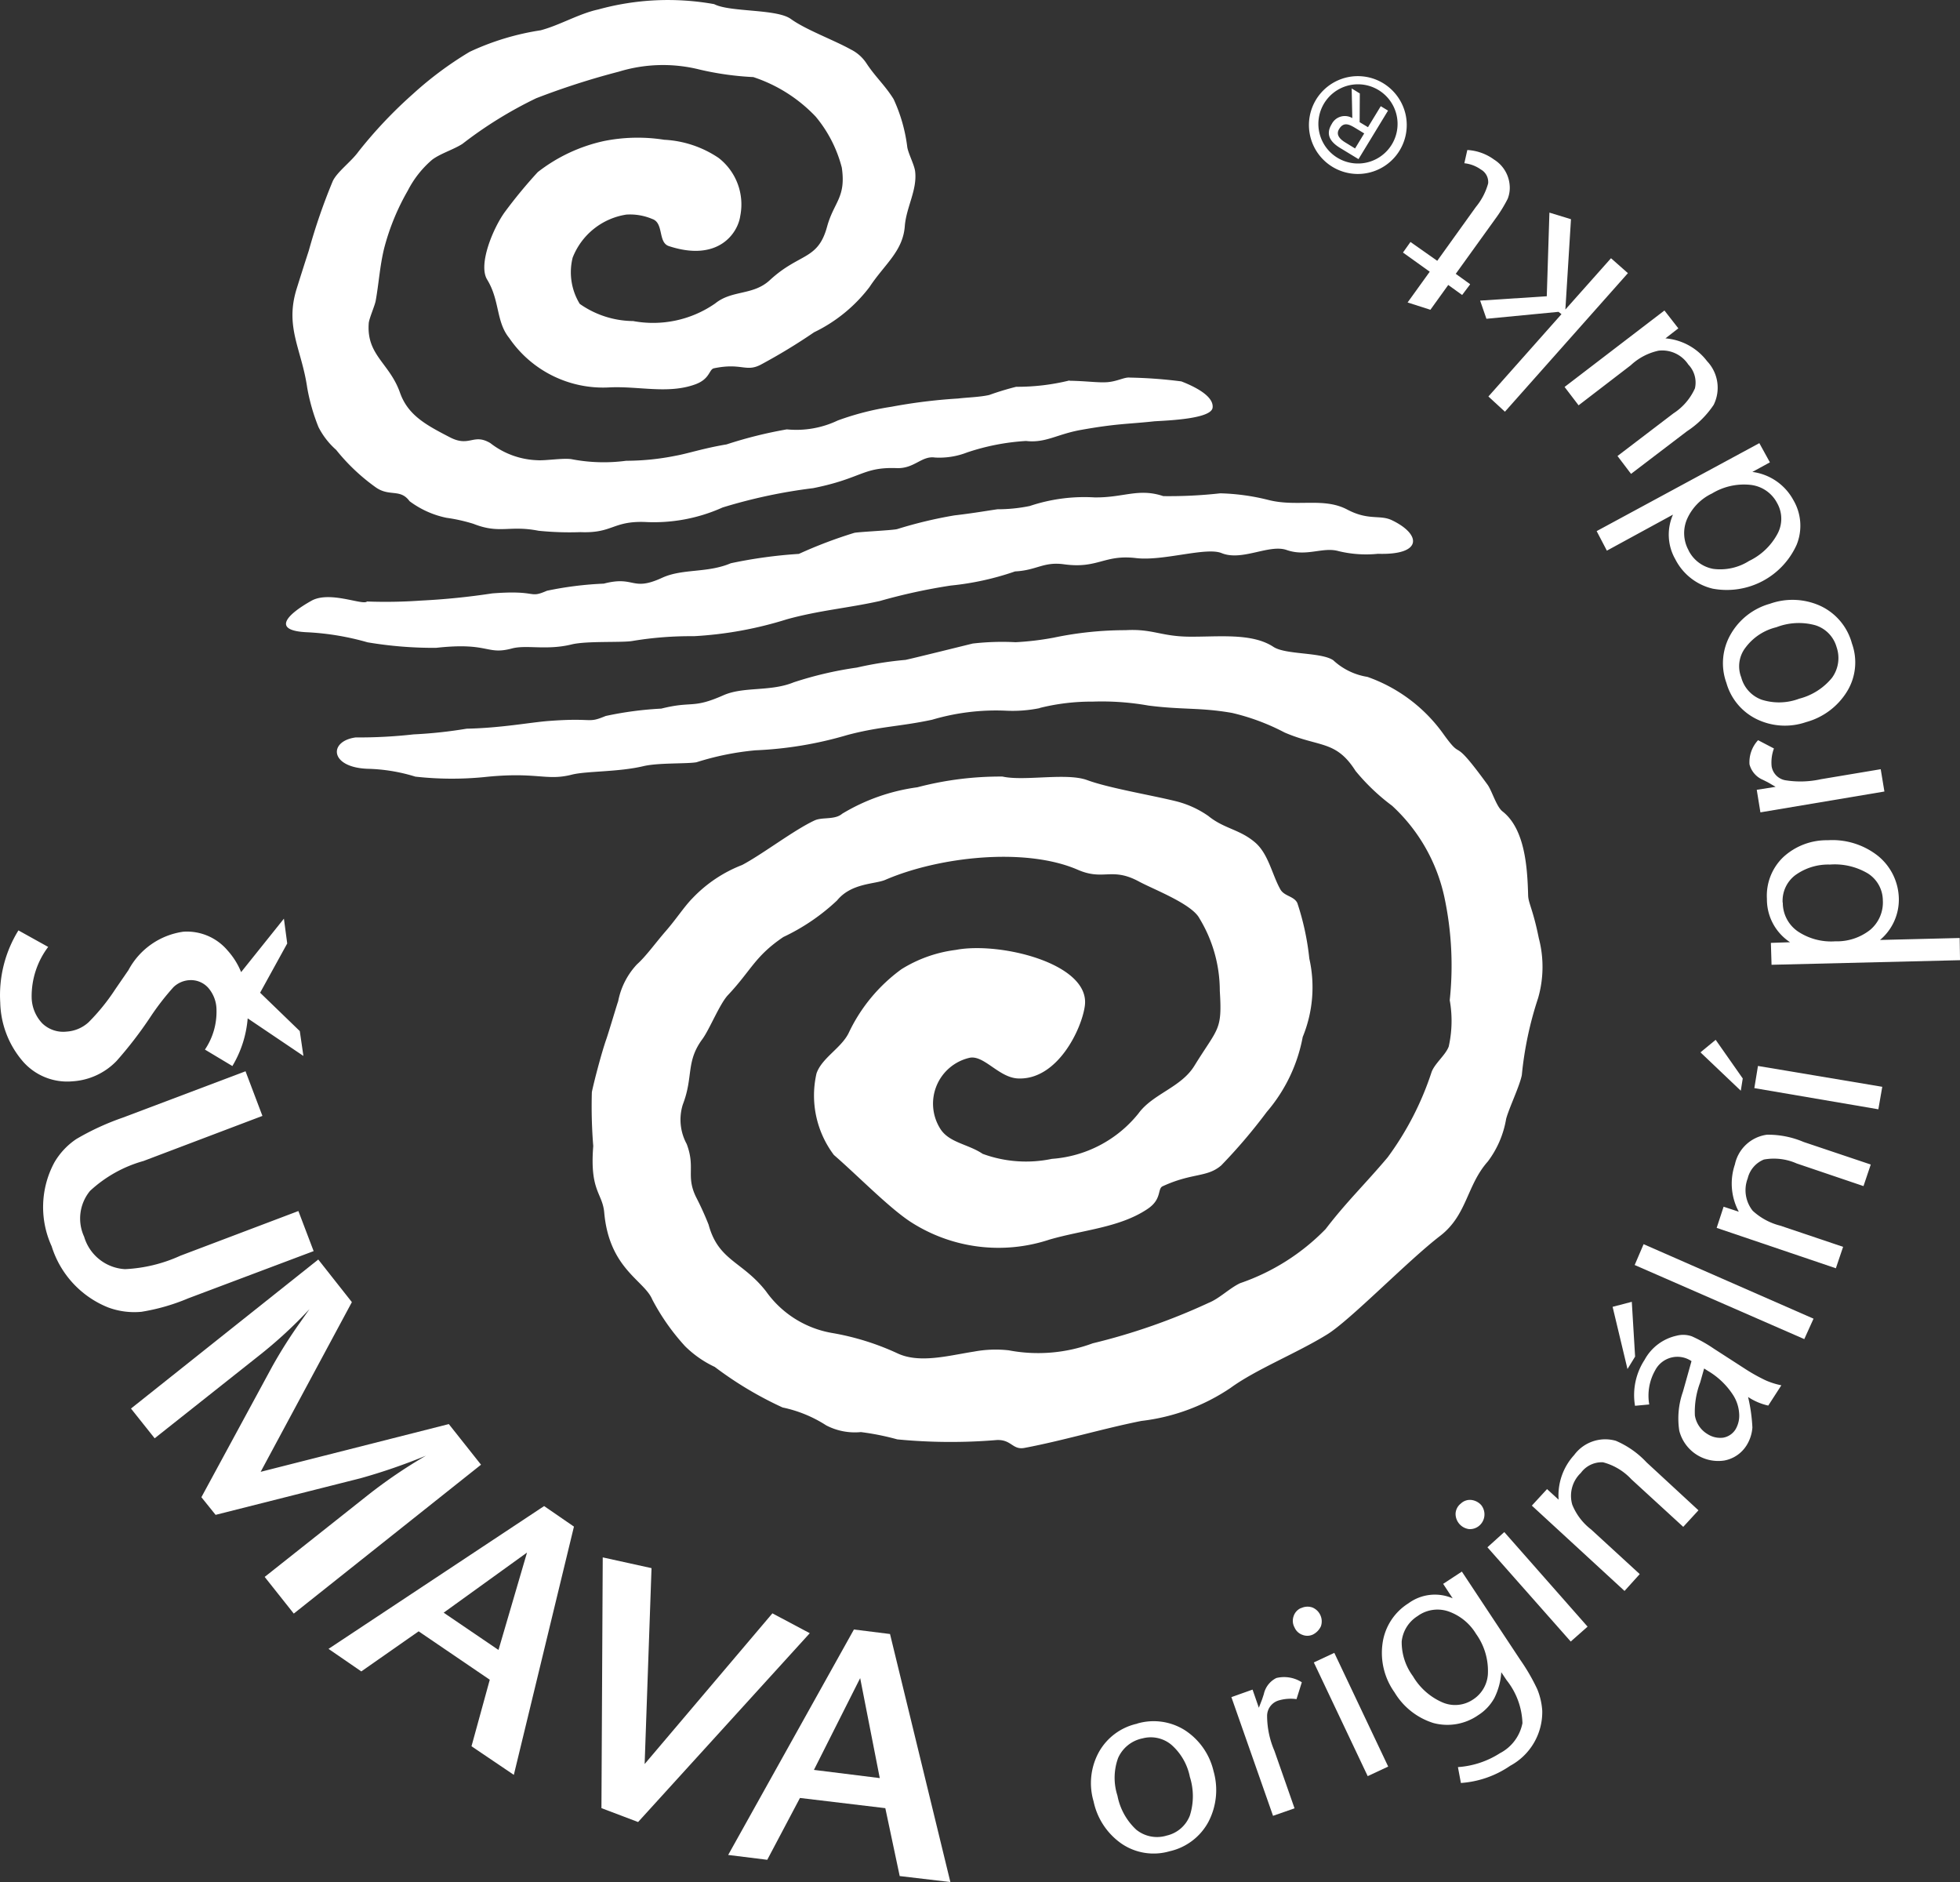
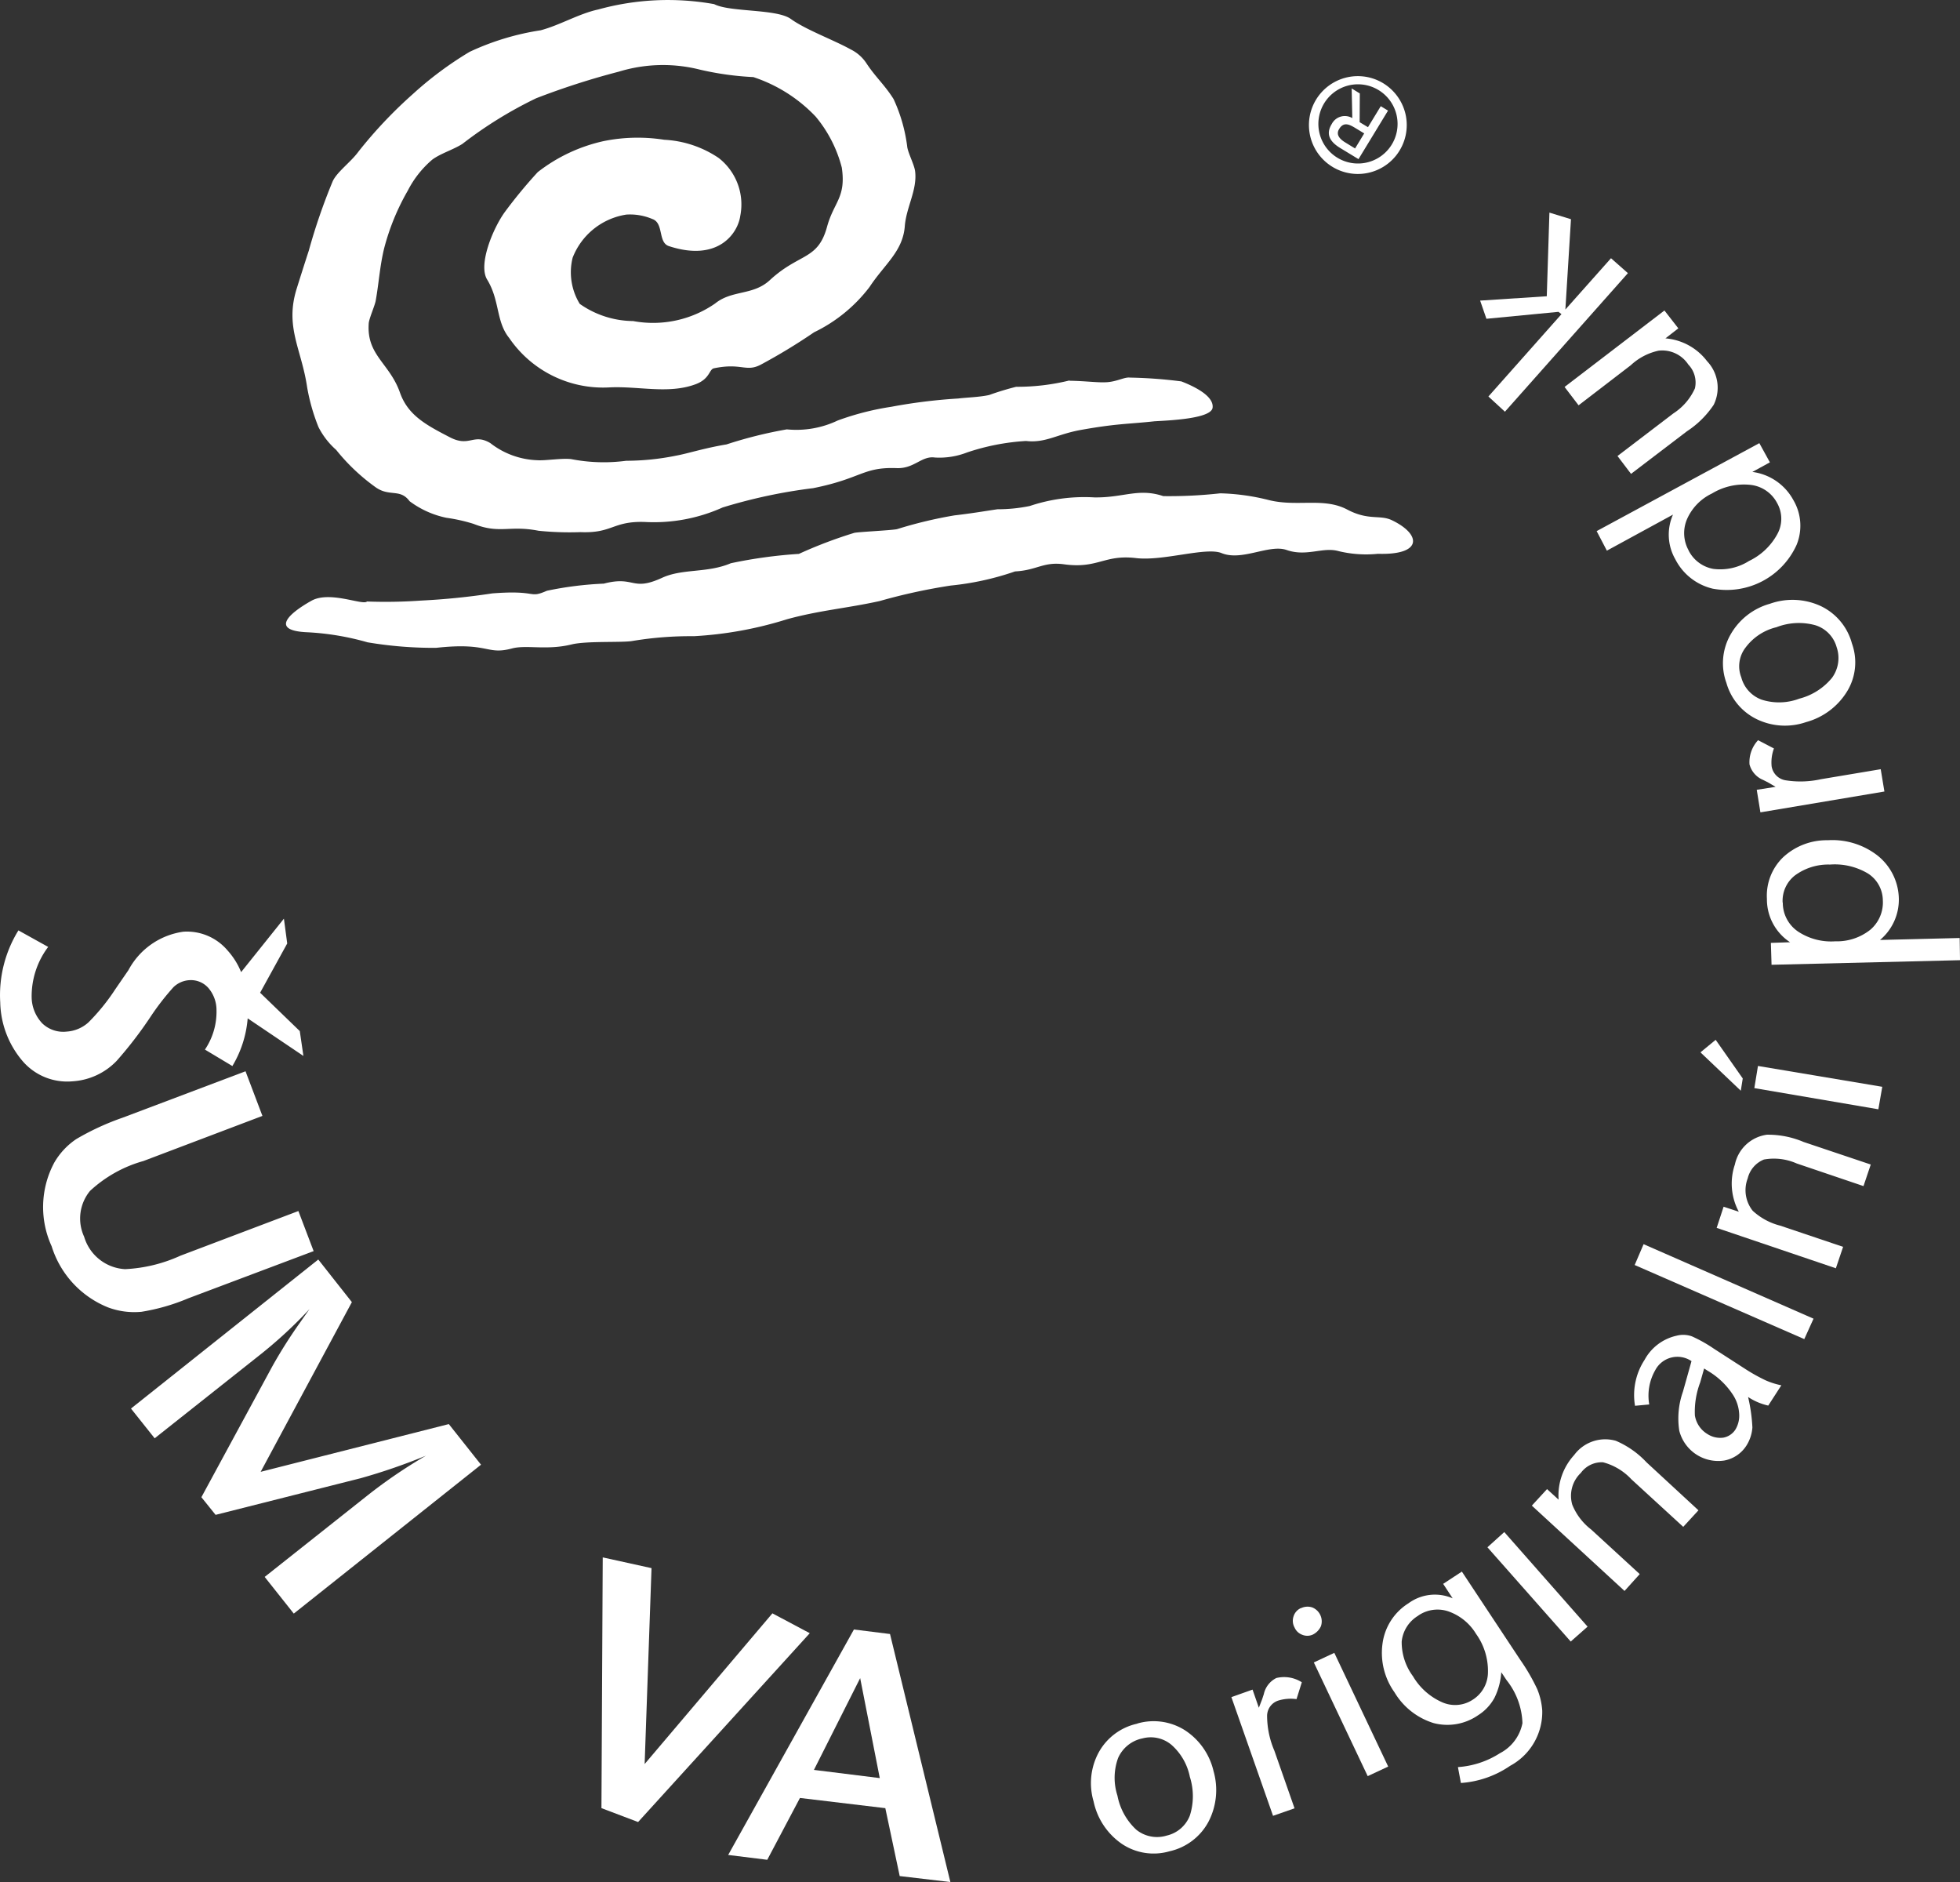
<svg xmlns="http://www.w3.org/2000/svg" id="Logo_Sumava" width="100" height="96" viewBox="0 0 100 96">
  <rect x="0" y="0" width="100" height="96" fill="#333333" stroke="none" />
  <path id="Path_908" data-name="Path 908" d="M401.249,235.291a11.141,11.141,0,0,1-2.712.321,14.3,14.3,0,0,0-1.374.418c-.47.109-1.174.128-1.586.18a27.526,27.526,0,0,0-3.4.42,14.08,14.08,0,0,0-2.741.7,4.913,4.913,0,0,1-2.6.454,22.116,22.116,0,0,0-3.076.767c-1.164.194-1.978.468-2.6.579a12.836,12.836,0,0,1-2.521.256,8.65,8.65,0,0,1-2.8-.084c-.463-.061-1.329.087-1.747.055a4.119,4.119,0,0,1-2.382-.872c-.873-.52-1.054.23-2.07-.3-1.2-.621-2.134-1.117-2.541-2.275-.532-1.509-1.712-1.905-1.594-3.535.017-.243.311-.9.355-1.15.166-.924.206-1.743.429-2.667a11.865,11.865,0,0,1,1.21-2.955,5.155,5.155,0,0,1,1.251-1.581c.438-.321,1.062-.5,1.534-.8a21.022,21.022,0,0,1,3.762-2.327,38.28,38.28,0,0,1,4.217-1.357,7.694,7.694,0,0,1,4.127-.107,15.18,15.18,0,0,0,2.737.383,7.708,7.708,0,0,1,3.182,2.017,6.645,6.645,0,0,1,1.332,2.6c.225,1.534-.406,1.748-.753,3.02-.469,1.718-1.406,1.323-2.921,2.723-.855.791-1.927.489-2.79,1.19a5.555,5.555,0,0,1-4.181.895,4.794,4.794,0,0,1-2.725-.877,3.088,3.088,0,0,1-.363-2.354,3.513,3.513,0,0,1,2.742-2.2,2.915,2.915,0,0,1,1.323.225c.6.207.276,1.2.85,1.384,2.526.827,3.519-.673,3.638-1.546a3,3,0,0,0-1.105-2.953,5.452,5.452,0,0,0-2.776-.927,8.731,8.731,0,0,0-3.067.064,8.4,8.4,0,0,0-3.385,1.587,24.751,24.751,0,0,0-1.687,2.045c-.587.813-1.366,2.667-.895,3.436.654,1.068.446,2.141,1.125,2.979a5.8,5.8,0,0,0,5.075,2.523c1.5-.083,3.042.357,4.438-.164.739-.276.679-.759.935-.813,1.406-.29,1.62.206,2.372-.176a29.766,29.766,0,0,0,2.737-1.661,7.823,7.823,0,0,0,2.827-2.308c.767-1.164,1.7-1.813,1.8-3.1.073-.967.639-1.844.528-2.794-.037-.33-.341-.895-.4-1.233a8.193,8.193,0,0,0-.7-2.46c-.443-.711-.925-1.125-1.383-1.822a2.032,2.032,0,0,0-.8-.709c-.886-.492-2.288-1-3.058-1.555-.731-.527-3.1-.337-3.913-.757a13.352,13.352,0,0,0-5.913.272c-.985.212-1.955.8-2.939,1.062a13.192,13.192,0,0,0-3.626,1.1,18.046,18.046,0,0,0-2.9,2.157,22.9,22.9,0,0,0-2.776,2.939c-.369.511-1.082,1.022-1.306,1.5a30.162,30.162,0,0,0-1.22,3.537c-.213.656-.411,1.278-.617,1.937-.62,1.971.247,3.089.532,5.05a10.014,10.014,0,0,0,.578,2.022,3.9,3.9,0,0,0,.9,1.16,10.083,10.083,0,0,0,2.028,1.917c.7.488,1.24.047,1.717.7a4.728,4.728,0,0,0,1.886.849,8.616,8.616,0,0,1,1.374.307c1.343.533,1.83.059,3.323.354a15.708,15.708,0,0,0,2.139.07c1.642.066,1.632-.567,3.268-.519a8.537,8.537,0,0,0,3.983-.739,26.823,26.823,0,0,1,4.619-.985c2.491-.5,2.53-1.086,4.267-1.022.9.032,1.266-.639,1.945-.541a3.887,3.887,0,0,0,1.634-.256,11.537,11.537,0,0,1,3.016-.588c1,.115,1.577-.346,2.8-.564,1.857-.332,2.406-.293,3.757-.441.74-.043,2.888-.128,2.961-.691.075-.59-.912-1.08-1.594-1.343a23.743,23.743,0,0,0-2.621-.194c-.279-.034-.639.194-1.16.234-.465.034-1.071-.06-1.917-.073Z" transform="translate(-346.692 -215.882)" fill="#fff" fill-rule="evenodd" />
  <path id="Path_909" data-name="Path 909" d="M394.523,263.5a14.31,14.31,0,0,0,3.284-.721c1.114-.056,1.449-.511,2.509-.362,1.729.234,2.031-.511,3.665-.318,1.381.165,3.568-.576,4.36-.256,1.045.431,2.428-.469,3.323-.157,1.022.357,1.841-.169,2.643.056a5.975,5.975,0,0,0,2.017.138c2.291.073,2.213-.992.716-1.71-.619-.3-1.187.032-2.285-.547-1.21-.639-2.576-.116-4.032-.492a11.151,11.151,0,0,0-2.446-.336,23.575,23.575,0,0,1-2.906.143c-1.278-.426-2.032.089-3.518.065a8.762,8.762,0,0,0-3.292.438,8.005,8.005,0,0,1-1.649.167c-.62.089-1.229.2-2.2.313a22.2,22.2,0,0,0-2.921.7c-.243.061-1.917.138-2.18.189a23.2,23.2,0,0,0-2.833,1.075,24.051,24.051,0,0,0-3.473.477c-1.2.511-2.458.262-3.5.74-1.577.725-1.379-.118-2.981.3a17.691,17.691,0,0,0-2.9.363c-.962.418-.431-.05-2.792.135a35.931,35.931,0,0,1-3.645.367,25.662,25.662,0,0,1-2.744.046c-.206.216-1.9-.562-2.836-.037-1.189.667-2.114,1.534-.179,1.608a13.6,13.6,0,0,1,3.042.511,20.224,20.224,0,0,0,3.5.282c2.713-.3,2.546.383,3.865.033.744-.2,1.771.107,3.049-.207.767-.188,2.574-.083,3.1-.176a18.02,18.02,0,0,1,3.137-.244,19.358,19.358,0,0,0,4.751-.864c1.661-.457,3.093-.566,4.728-.929a29.515,29.515,0,0,1,3.625-.79Z" transform="translate(-346.019 -233.631)" fill="#fff" fill-rule="evenodd" />
-   <path id="Path_910" data-name="Path 910" d="M401.58,275.164a10.9,10.9,0,0,1,2.7-.322,13.6,13.6,0,0,1,2.831.2c1.748.226,2.639.091,4.271.376a11.257,11.257,0,0,1,2.684,1c1.78.767,2.619.383,3.618,1.957a10.565,10.565,0,0,0,1.866,1.779,8.882,8.882,0,0,1,2.668,4.663,16.717,16.717,0,0,1,.273,5.257,5.986,5.986,0,0,1-.052,2.364c-.162.433-.7.849-.87,1.288a15.37,15.37,0,0,1-2.247,4.365c-1.157,1.373-2.084,2.249-3.164,3.657a11.1,11.1,0,0,1-4.357,2.758c-.529.244-1.058.782-1.6,1a31.792,31.792,0,0,1-5.926,2.069,8.013,8.013,0,0,1-4.284.357,6.016,6.016,0,0,0-1.775.066c-1.295.2-2.791.626-3.926.077a13.242,13.242,0,0,0-3.282-1.022,5.211,5.211,0,0,1-3.4-2.13c-1.21-1.545-2.428-1.549-2.93-3.4a15.617,15.617,0,0,0-.647-1.422c-.518-1.077-.015-1.48-.469-2.691a2.586,2.586,0,0,1-.2-2.015c.552-1.43.141-2.173,1-3.339.358-.484.879-1.789,1.3-2.24,1.194-1.266,1.37-1.98,2.831-2.967a10.56,10.56,0,0,0,2.74-1.865c.728-.895,1.931-.822,2.46-1.05,2.725-1.178,7.148-1.68,9.829-.511,1.318.571,1.721-.158,3.121.6.742.4,2.7,1.14,3.081,1.881a7.112,7.112,0,0,1,1.036,3.695c.128,2.045-.084,1.853-1.3,3.825-.685,1.108-2.12,1.422-2.852,2.428a6.229,6.229,0,0,1-4.415,2.314,6.417,6.417,0,0,1-3.532-.256c-.757-.511-1.743-.565-2.185-1.316A2.4,2.4,0,0,1,398,293.009c.735-.142,1.487,1.013,2.464,1.056,2.009.088,3.25-2.514,3.41-3.706.289-2.161-4.351-3.282-6.581-2.852a6.847,6.847,0,0,0-2.773.983,8.505,8.505,0,0,0-2.7,3.265c-.383.767-1.366,1.264-1.637,2.055a5.04,5.04,0,0,0,.887,4.157c1.181,1.022,2.736,2.62,3.854,3.374a8.262,8.262,0,0,0,7.142.944c1.72-.5,3.578-.607,5-1.559.755-.5.5-1.033.777-1.162,1.521-.7,2.263-.437,2.99-1.064a27.865,27.865,0,0,0,2.321-2.726,8.159,8.159,0,0,0,1.836-3.825,6.672,6.672,0,0,0,.337-4,13.364,13.364,0,0,0-.611-2.832c-.173-.359-.668-.342-.868-.7-.429-.767-.606-1.809-1.291-2.394-.792-.675-1.574-.691-2.38-1.346a4.985,4.985,0,0,0-1.609-.742c-1.224-.309-3.461-.677-4.574-1.089-1.057-.39-3.211.068-4.321-.181a16.631,16.631,0,0,0-4.345.547,10,10,0,0,0-3.834,1.349c-.376.326-1.022.158-1.413.344-1.059.493-2.645,1.718-3.693,2.271a6.95,6.95,0,0,0-2.53,1.693c-.418.423-.829,1.063-1.36,1.673s-1.022,1.3-1.473,1.7a3.8,3.8,0,0,0-.96,1.879c-.109.318-.474,1.563-.607,1.944-.233.661-.617,2.118-.736,2.693a25.094,25.094,0,0,0,.071,2.754c-.186,2.312.473,2.387.561,3.4.256,2.868,2.045,3.45,2.45,4.428a11.219,11.219,0,0,0,1.674,2.383,5.428,5.428,0,0,0,1.514,1.056,18.56,18.56,0,0,0,3.462,2.069,6.588,6.588,0,0,1,2.227.914,3.161,3.161,0,0,0,1.767.341,13.094,13.094,0,0,1,1.858.372,28.3,28.3,0,0,0,5.08.033c.758-.028.794.523,1.42.4,1.948-.367,4.02-.99,5.954-1.374a10.256,10.256,0,0,0,4.552-1.687c1.291-.943,3.393-1.775,4.935-2.732,1.178-.731,4.111-3.758,5.751-5.017,1.388-1.067,1.348-2.575,2.438-3.8a4.973,4.973,0,0,0,.933-2.173c.15-.557.689-1.67.8-2.233a17.991,17.991,0,0,1,.832-3.931,5.751,5.751,0,0,0,.034-3.054c-.3-1.491-.534-1.779-.544-2.187-.037-1.38-.152-3.38-1.31-4.28-.311-.242-.537-1.057-.767-1.369-1.944-2.672-1.15-1.048-2.252-2.585a8.043,8.043,0,0,0-3.872-2.906,3.323,3.323,0,0,1-1.741-.847c-.615-.422-2.428-.272-3.054-.684-1.109-.731-2.836-.5-4.345-.52-1.406-.022-1.84-.408-3.195-.331a17.868,17.868,0,0,0-3.676.383,14.661,14.661,0,0,1-1.938.231,13.151,13.151,0,0,0-2.189.068c-.247.06-3.169.785-3.431.834a18.263,18.263,0,0,0-2.479.392,18.659,18.659,0,0,0-3.219.751c-1.206.493-2.556.2-3.6.666-1.587.7-1.545.271-3.159.676a17.777,17.777,0,0,0-2.836.376c-.967.4-.547.074-2.927.256-.929.072-2.417.357-4.167.392a23.205,23.205,0,0,1-2.711.291,24.852,24.852,0,0,1-2.949.155c-1.4.187-1.336,1.534.615,1.6a8.914,8.914,0,0,1,2.428.4,16.834,16.834,0,0,0,3.475.027c2.733-.294,3.18.208,4.507-.128.748-.19,2.36-.128,3.647-.432.767-.183,2.183-.112,2.712-.2a14.2,14.2,0,0,1,3.008-.61,19.371,19.371,0,0,0,4.7-.783c1.679-.443,2.665-.424,4.313-.776a11.488,11.488,0,0,1,3.738-.463,6.97,6.97,0,0,0,1.747-.128Z" transform="translate(-348.525 -239.053)" fill="#fff" fill-rule="evenodd" />
-   <path id="Path_911" data-name="Path 911" d="M461.045,235.613l-.405.539-.709-.511-.91,1.265-1.164-.372,1.13-1.569-1.366-.978.383-.539,1.366.961,1.973-2.749a3.225,3.225,0,0,0,.624-1.2.732.732,0,0,0-.372-.709,1.769,1.769,0,0,0-.843-.319l.152-.675a2.546,2.546,0,0,1,1.366.489,1.694,1.694,0,0,1,.792,1.278,1.516,1.516,0,0,1-.1.726,7.233,7.233,0,0,1-.624,1.012l-2.024,2.811.726.523Z" transform="translate(-386.041 -221.105)" fill="#fff" fill-rule="evenodd" />
  <path id="Path_912" data-name="Path 912" d="M471.878,237.207l-6.275,7.068-.843-.776,3.728-4.2-.152-.118-3.677.354-.321-.928,3.4-.221.135-4.267,1.1.337-.286,4.607,2.328-2.617.86.759Z" transform="translate(-388.821 -223.274)" fill="#fff" fill-rule="evenodd" />
  <path id="Path_913" data-name="Path 913" d="M471.879,246.805l5.094-3.9.709.911-.658.511a2.967,2.967,0,0,1,2.125,1.164,1.967,1.967,0,0,1,.337,2.226,4.787,4.787,0,0,1-1.366,1.35l-2.851,2.172-.691-.911,2.851-2.173a2.968,2.968,0,0,0,1.1-1.278,1.324,1.324,0,0,0-.337-1.214,1.592,1.592,0,0,0-1.518-.708,3,3,0,0,0-1.417.742l-2.664,2.045-.708-.928Z" transform="translate(-392.053 -227.067)" fill="#fff" fill-rule="evenodd" />
  <path id="Path_914" data-name="Path 914" d="M494.6,282.861l-6.326,1.063-.187-1.15.962-.152-.405-.236-.236-.118a1.181,1.181,0,0,1-.691-.794,1.647,1.647,0,0,1,.438-1.231l.809.422a2.053,2.053,0,0,0-.118.911.861.861,0,0,0,.691.709,4.826,4.826,0,0,0,1.822-.051l3.053-.511.187,1.131Z" transform="translate(-398.457 -242.486)" fill="#fff" fill-rule="evenodd" />
  <path id="Path_915" data-name="Path 915" d="M485.688,308.243l-.1.625-2.058-1.957.776-.639,1.383,1.973Z" transform="translate(-396.772 -253.231)" fill="#fff" fill-rule="evenodd" />
  <path id="Path_916" data-name="Path 916" d="M494.476,310.748l-6.326-1.08.185-1.13,6.342,1.063-.2,1.15Z" transform="translate(-398.643 -254.164)" fill="#fff" fill-rule="evenodd" />
  <path id="Path_917" data-name="Path 917" d="M490.992,321.381l-6.073-2.057.354-1.08.776.256a3.028,3.028,0,0,1-.2-2.411,1.934,1.934,0,0,1,1.636-1.518,4.636,4.636,0,0,1,1.872.371l3.424,1.15-.371,1.1L489,316.037a2.864,2.864,0,0,0-1.67-.2,1.385,1.385,0,0,0-.827.961,1.683,1.683,0,0,0,.256,1.654,3.247,3.247,0,0,0,1.406.759l3.205,1.08-.372,1.1Z" transform="translate(-397.334 -256.69)" fill="#fff" fill-rule="evenodd" />
  <path id="Path_918" data-name="Path 918" d="M486.542,328.915l-8.653-3.779.455-1.063,8.67,3.8-.473,1.045Z" transform="translate(-394.487 -260.608)" fill="#fff" fill-rule="evenodd" />
-   <path id="Path_919" data-name="Path 919" d="M477.135,331.864l-.383.626-.759-3.173.979-.256.169,2.8Z" transform="translate(-393.717 -262.656)" fill="#fff" fill-rule="evenodd" />
  <path id="Path_920" data-name="Path 920" d="M473.8,348.82l-4.728-4.351.776-.843.59.539a3.049,3.049,0,0,1,.794-2.277,1.968,1.968,0,0,1,2.125-.726,4.634,4.634,0,0,1,1.568,1.1l2.648,2.446-.776.844-2.648-2.428a3.019,3.019,0,0,0-1.445-.865,1.317,1.317,0,0,0-1.131.541,1.611,1.611,0,0,0-.438,1.622,3.019,3.019,0,0,0,.961,1.263l2.481,2.277-.776.86Z" transform="translate(-390.917 -267.668)" fill="#fff" fill-rule="evenodd" />
-   <path id="Path_921" data-name="Path 921" d="M462.394,346.427a.672.672,0,0,1,.523-.185.807.807,0,0,1,.511.256.759.759,0,0,1-.1,1.063.732.732,0,0,1-.511.169.786.786,0,0,1-.691-.794.693.693,0,0,1,.27-.511Z" transform="translate(-387.862 -269.731)" fill="#fff" fill-rule="evenodd" />
  <path id="Path_922" data-name="Path 922" d="M469.184,355l-4.25-4.808.86-.776,4.25,4.824Z" transform="translate(-389.045 -271.266)" fill="#fff" fill-rule="evenodd" />
  <path id="Path_923" data-name="Path 923" d="M448.453,355.886a.755.755,0,0,1,.574-.035.767.767,0,0,1,.405.383.757.757,0,0,1,.033.574.887.887,0,0,1-.405.422.67.67,0,0,1-.539.017.678.678,0,0,1-.4-.372.7.7,0,0,1-.051-.574.679.679,0,0,1,.383-.422Z" transform="translate(-382.071 -273.855)" fill="#fff" fill-rule="evenodd" />
  <path id="Path_924" data-name="Path 924" d="M452.629,366.057l-2.749-5.8,1.045-.489,2.749,5.8Z" transform="translate(-382.848 -275.457)" fill="#fff" fill-rule="evenodd" />
  <path id="Path_925" data-name="Path 925" d="M444.862,368.914l-2.125-6.056,1.08-.383.321.925.169-.436.084-.256a1.2,1.2,0,0,1,.639-.824,1.677,1.677,0,0,1,1.3.217l-.27.86a2.172,2.172,0,0,0-.911.068.822.822,0,0,0-.59.792,4.547,4.547,0,0,0,.371,1.771l1.029,2.939-1.1.383Z" transform="translate(-379.911 -276.289)" fill="#fff" fill-rule="evenodd" />
  <path id="Path_926" data-name="Path 926" d="M388.22,364.382l.066-12.791,2.489.548-.351,9.993,6.518-7.687,1.907,1.013-8.759,9.632-1.868-.708Z" transform="translate(-357.534 -272.149)" fill="#fff" fill-rule="evenodd" />
  <path id="Path_927" data-name="Path 927" d="M347.321,333.653l9.553-7.6,1.715,2.173-4.654,8.656,9.6-2.435,1.643,2.072-9.553,7.595-1.485-1.871,5.286-4.188a25.519,25.519,0,0,1,2.939-1.995,29.834,29.834,0,0,1-3.335,1.15l-7.394,1.867-.725-.9,3.611-6.661a24.287,24.287,0,0,1,1.406-2.225l.5-.712a22.811,22.811,0,0,1-2.615,2.405l-5.286,4.188-1.2-1.507Z" transform="translate(-340.636 -261.805)" fill="#fff" fill-rule="evenodd" />
  <path id="Path_928" data-name="Path 928" d="M350.116,309.142l.865,2.284-6.069,2.3a6.625,6.625,0,0,0-2.727,1.526,2.213,2.213,0,0,0-.3,2.337,2.309,2.309,0,0,0,2.087,1.654,7.67,7.67,0,0,0,2.824-.686l6.02-2.279.778,2.045-6.4,2.409a10.33,10.33,0,0,1-2.385.686,3.834,3.834,0,0,1-1.709-.226,4.942,4.942,0,0,1-2.873-3.117,4.8,4.8,0,0,1,.137-4.272,3.641,3.641,0,0,1,1.127-1.2,13.225,13.225,0,0,1,2.371-1.091l6.25-2.36Z" transform="translate(-337.592 -254.504)" fill="#fff" fill-rule="evenodd" />
  <path id="Path_929" data-name="Path 929" d="M347.958,303.327l-1.406-.843a3.45,3.45,0,0,0,.59-2.023,1.729,1.729,0,0,0-.422-1.128,1.186,1.186,0,0,0-.961-.39,1.278,1.278,0,0,0-.81.354,13,13,0,0,0-1.2,1.554,20.43,20.43,0,0,1-1.7,2.207,3.41,3.41,0,0,1-2.261,1.045,3,3,0,0,1-2.53-1.022,4.768,4.768,0,0,1-1.15-3,6.278,6.278,0,0,1,.928-3.677l1.518.843a4.175,4.175,0,0,0-.843,2.564,1.973,1.973,0,0,0,.539,1.333,1.541,1.541,0,0,0,1.249.422,1.829,1.829,0,0,0,1.113-.473,10.447,10.447,0,0,0,1.366-1.687l.673-.978a3.764,3.764,0,0,1,2.8-1.957,2.715,2.715,0,0,1,2.259.961,3.732,3.732,0,0,1,.688,1.1l2.183-2.726.169,1.265-1.383,2.512,2.024,1.957.185,1.268-2.843-1.917a5.608,5.608,0,0,1-.787,2.442Z" transform="translate(-336.096 -248.945)" fill="#fff" fill-rule="evenodd" />
-   <path id="Path_930" data-name="Path 930" d="M372.8,356.049l-3.632-2.471-2.925,2.045-1.673-1.15,11-7.284,1.522,1.047L374.025,360.9l-2.16-1.459.934-3.4Zm.44-1.513,1.458-4.976-4.253,3.067,2.795,1.9Z" transform="translate(-347.809 -270.365)" fill="#fff" fill-rule="evenodd" />
  <path id="Path_931" data-name="Path 931" d="M407.231,366.875l-4.358-.521-1.668,3.154-1.994-.247,6.415-11.5,1.842.23,3.079,12.652-2.585-.305-.731-3.45Zm-.286-1.534-1-5.1-2.359,4.682Z" transform="translate(-362.059 -274.641)" fill="#fff" fill-rule="evenodd" />
  <path id="Path_932" data-name="Path 932" d="M432.968,365.751a2.983,2.983,0,0,1,2.428.337,3.409,3.409,0,0,1,1.467,2.092,3.5,3.5,0,0,1-.27,2.6,2.989,2.989,0,0,1-1.973,1.485,2.908,2.908,0,0,1-2.428-.372,3.5,3.5,0,0,1-1.45-2.172,3.287,3.287,0,0,1,.27-2.514,2.96,2.96,0,0,1,1.957-1.45Zm.256.759a1.737,1.737,0,0,0-1.232,1,2.956,2.956,0,0,0-.033,1.917,3.186,3.186,0,0,0,.961,1.738,1.683,1.683,0,0,0,1.553.3,1.661,1.661,0,0,0,1.181-1.022,3.254,3.254,0,0,0,0-1.973,2.94,2.94,0,0,0-.944-1.638,1.642,1.642,0,0,0-1.485-.321Z" transform="translate(-374.947 -277.833)" fill="#fff" fill-rule="evenodd" />
  <path id="Path_933" data-name="Path 933" d="M458.946,353.437l.962-.631,2.985,4.51a10.129,10.129,0,0,1,.86,1.485,3.479,3.479,0,0,1,.256,1.1,3.114,3.114,0,0,1-1.636,2.811,5.056,5.056,0,0,1-2.514.877l-.152-.81a4.534,4.534,0,0,0,2.142-.708,2.2,2.2,0,0,0,1.15-1.534,3.706,3.706,0,0,0-.81-2.193l-.27-.405a3.424,3.424,0,0,1-.354,1.318,2.413,2.413,0,0,1-.827.875,2.756,2.756,0,0,1-2.277.4,3.545,3.545,0,0,1-1.99-1.568,3.463,3.463,0,0,1-.607-2.514,2.866,2.866,0,0,1,1.316-2.024,2.28,2.28,0,0,1,2.259-.256l-.489-.743Zm-1.265,1.619a1.745,1.745,0,0,0-.843,1.316,2.92,2.92,0,0,0,.574,1.771,3.251,3.251,0,0,0,1.5,1.333,1.629,1.629,0,0,0,1.551-.135,1.661,1.661,0,0,0,.776-1.417,3.23,3.23,0,0,0-.607-1.94,2.684,2.684,0,0,0-1.417-1.15,1.73,1.73,0,0,0-1.534.218Z" transform="translate(-385.323 -272.64)" fill="#fff" fill-rule="evenodd" />
  <path id="Path_934" data-name="Path 934" d="M485.36,334.54l-.675,1.045a3.069,3.069,0,0,1-1.029-.438,8.547,8.547,0,0,1,.22,1.554,1.986,1.986,0,0,1-.286.895,1.706,1.706,0,0,1-1.15.792,2.052,2.052,0,0,1-2.294-1.518,4.108,4.108,0,0,1,.185-1.991l.152-.539.286-1.022a1.278,1.278,0,0,0-1.856.473,2.614,2.614,0,0,0-.3,1.737l-.726.068a3.287,3.287,0,0,1,.489-2.345,2.462,2.462,0,0,1,1.636-1.231,1.325,1.325,0,0,1,.776.033,7.152,7.152,0,0,1,1.113.624l1.568,1.012a9.042,9.042,0,0,0,1.08.607,3.821,3.821,0,0,0,.81.256Zm-3.948-.843-.2.708a4.2,4.2,0,0,0-.27,1.687,1.356,1.356,0,0,0,.639.944,1.2,1.2,0,0,0,.81.185.93.93,0,0,0,.624-.422,1.376,1.376,0,0,0,.185-.81,1.959,1.959,0,0,0-.3-.928,3.867,3.867,0,0,0-1.3-1.249l-.185-.118Z" transform="translate(-394.468 -263.887)" fill="#fff" fill-rule="evenodd" />
  <path id="Path_935" data-name="Path 935" d="M489.465,295.315l-.034-1.114.979-.033a2.612,2.612,0,0,1-1.181-2.21,2.725,2.725,0,0,1,.827-2.125,3.264,3.264,0,0,1,2.277-.868,3.752,3.752,0,0,1,2.564.8,2.878,2.878,0,0,1,1.063,2.21,2.683,2.683,0,0,1-.961,2.077l4.065-.1.017,1.132-9.614.234Zm.574-3.172a1.776,1.776,0,0,0,.759,1.467,3.054,3.054,0,0,0,1.917.511,2.737,2.737,0,0,0,1.789-.59,1.826,1.826,0,0,0,.639-1.5,1.642,1.642,0,0,0-.759-1.369,3.31,3.31,0,0,0-1.94-.456,2.865,2.865,0,0,0-1.789.557,1.638,1.638,0,0,0-.624,1.384Z" transform="translate(-399.08 -246.105)" fill="#fff" fill-rule="evenodd" />
-   <path id="Path_936" data-name="Path 936" d="M485.627,272.276a2.947,2.947,0,0,1,.22-2.446,3.338,3.338,0,0,1,2.006-1.569,3.433,3.433,0,0,1,2.6.119,2.964,2.964,0,0,1,1.586,1.905,2.835,2.835,0,0,1-.236,2.428,3.541,3.541,0,0,1-2.109,1.586,3.3,3.3,0,0,1-2.514-.152,2.947,2.947,0,0,1-1.551-1.872Zm.759-.284a1.661,1.661,0,0,0,1.047,1.162,2.912,2.912,0,0,0,1.917-.051,3.177,3.177,0,0,0,1.67-1.063,1.709,1.709,0,0,0,.236-1.569,1.627,1.627,0,0,0-1.08-1.113,3.164,3.164,0,0,0-1.991.1,2.769,2.769,0,0,0-1.568,1.029,1.557,1.557,0,0,0-.236,1.5Z" transform="translate(-397.553 -237.463)" fill="#fff" fill-rule="evenodd" />
+   <path id="Path_936" data-name="Path 936" d="M485.627,272.276a2.947,2.947,0,0,1,.22-2.446,3.338,3.338,0,0,1,2.006-1.569,3.433,3.433,0,0,1,2.6.119,2.964,2.964,0,0,1,1.586,1.905,2.835,2.835,0,0,1-.236,2.428,3.541,3.541,0,0,1-2.109,1.586,3.3,3.3,0,0,1-2.514-.152,2.947,2.947,0,0,1-1.551-1.872m.759-.284a1.661,1.661,0,0,0,1.047,1.162,2.912,2.912,0,0,0,1.917-.051,3.177,3.177,0,0,0,1.67-1.063,1.709,1.709,0,0,0,.236-1.569,1.627,1.627,0,0,0-1.08-1.113,3.164,3.164,0,0,0-1.991.1,2.769,2.769,0,0,0-1.568,1.029,1.557,1.557,0,0,0-.236,1.5Z" transform="translate(-397.553 -237.463)" fill="#fff" fill-rule="evenodd" />
  <path id="Path_937" data-name="Path 937" d="M475.152,259.929l-.523-1,8.3-4.487.539.979-.895.489a2.787,2.787,0,0,1,2.092,1.436,2.578,2.578,0,0,1,.169,2.275,3.908,3.908,0,0,1-4.285,2.243,2.883,2.883,0,0,1-1.907-1.5,2.525,2.525,0,0,1-.118-2.277l-3.374,1.839Zm4.166-.017a1.755,1.755,0,0,0,1.265.944,2.751,2.751,0,0,0,1.822-.405,3.221,3.221,0,0,0,1.45-1.384,1.619,1.619,0,0,0-.018-1.568,1.746,1.746,0,0,0-1.349-.928,3.144,3.144,0,0,0-1.973.438,2.616,2.616,0,0,0-1.278,1.315,1.811,1.811,0,0,0,.084,1.586Z" transform="translate(-393.167 -231.837)" fill="#fff" fill-rule="evenodd" />
  <path id="Path_938" data-name="Path 938" d="M453.206,222.757a2.495,2.495,0,1,0,1.148,1.554A2.512,2.512,0,0,0,453.206,222.757Zm.415,3.2a2.02,2.02,0,1,1,.286-1.558,2.014,2.014,0,0,1-.286,1.558Zm-1.174-.947-.426-.256.009-1.465-.415-.256.032,1.513a.75.75,0,0,0-1.048.3c-.3.488-.142.878.434,1.228l.93.565,1.507-2.475-.371-.225-.653,1.072Zm-.193.318-.466.767-.5-.307c-.256-.156-.5-.383-.312-.686.231-.383.525-.233.838-.042l.442.268Z" transform="translate(-382.652 -218.522)" fill="#fff" fill-rule="evenodd" />
</svg>